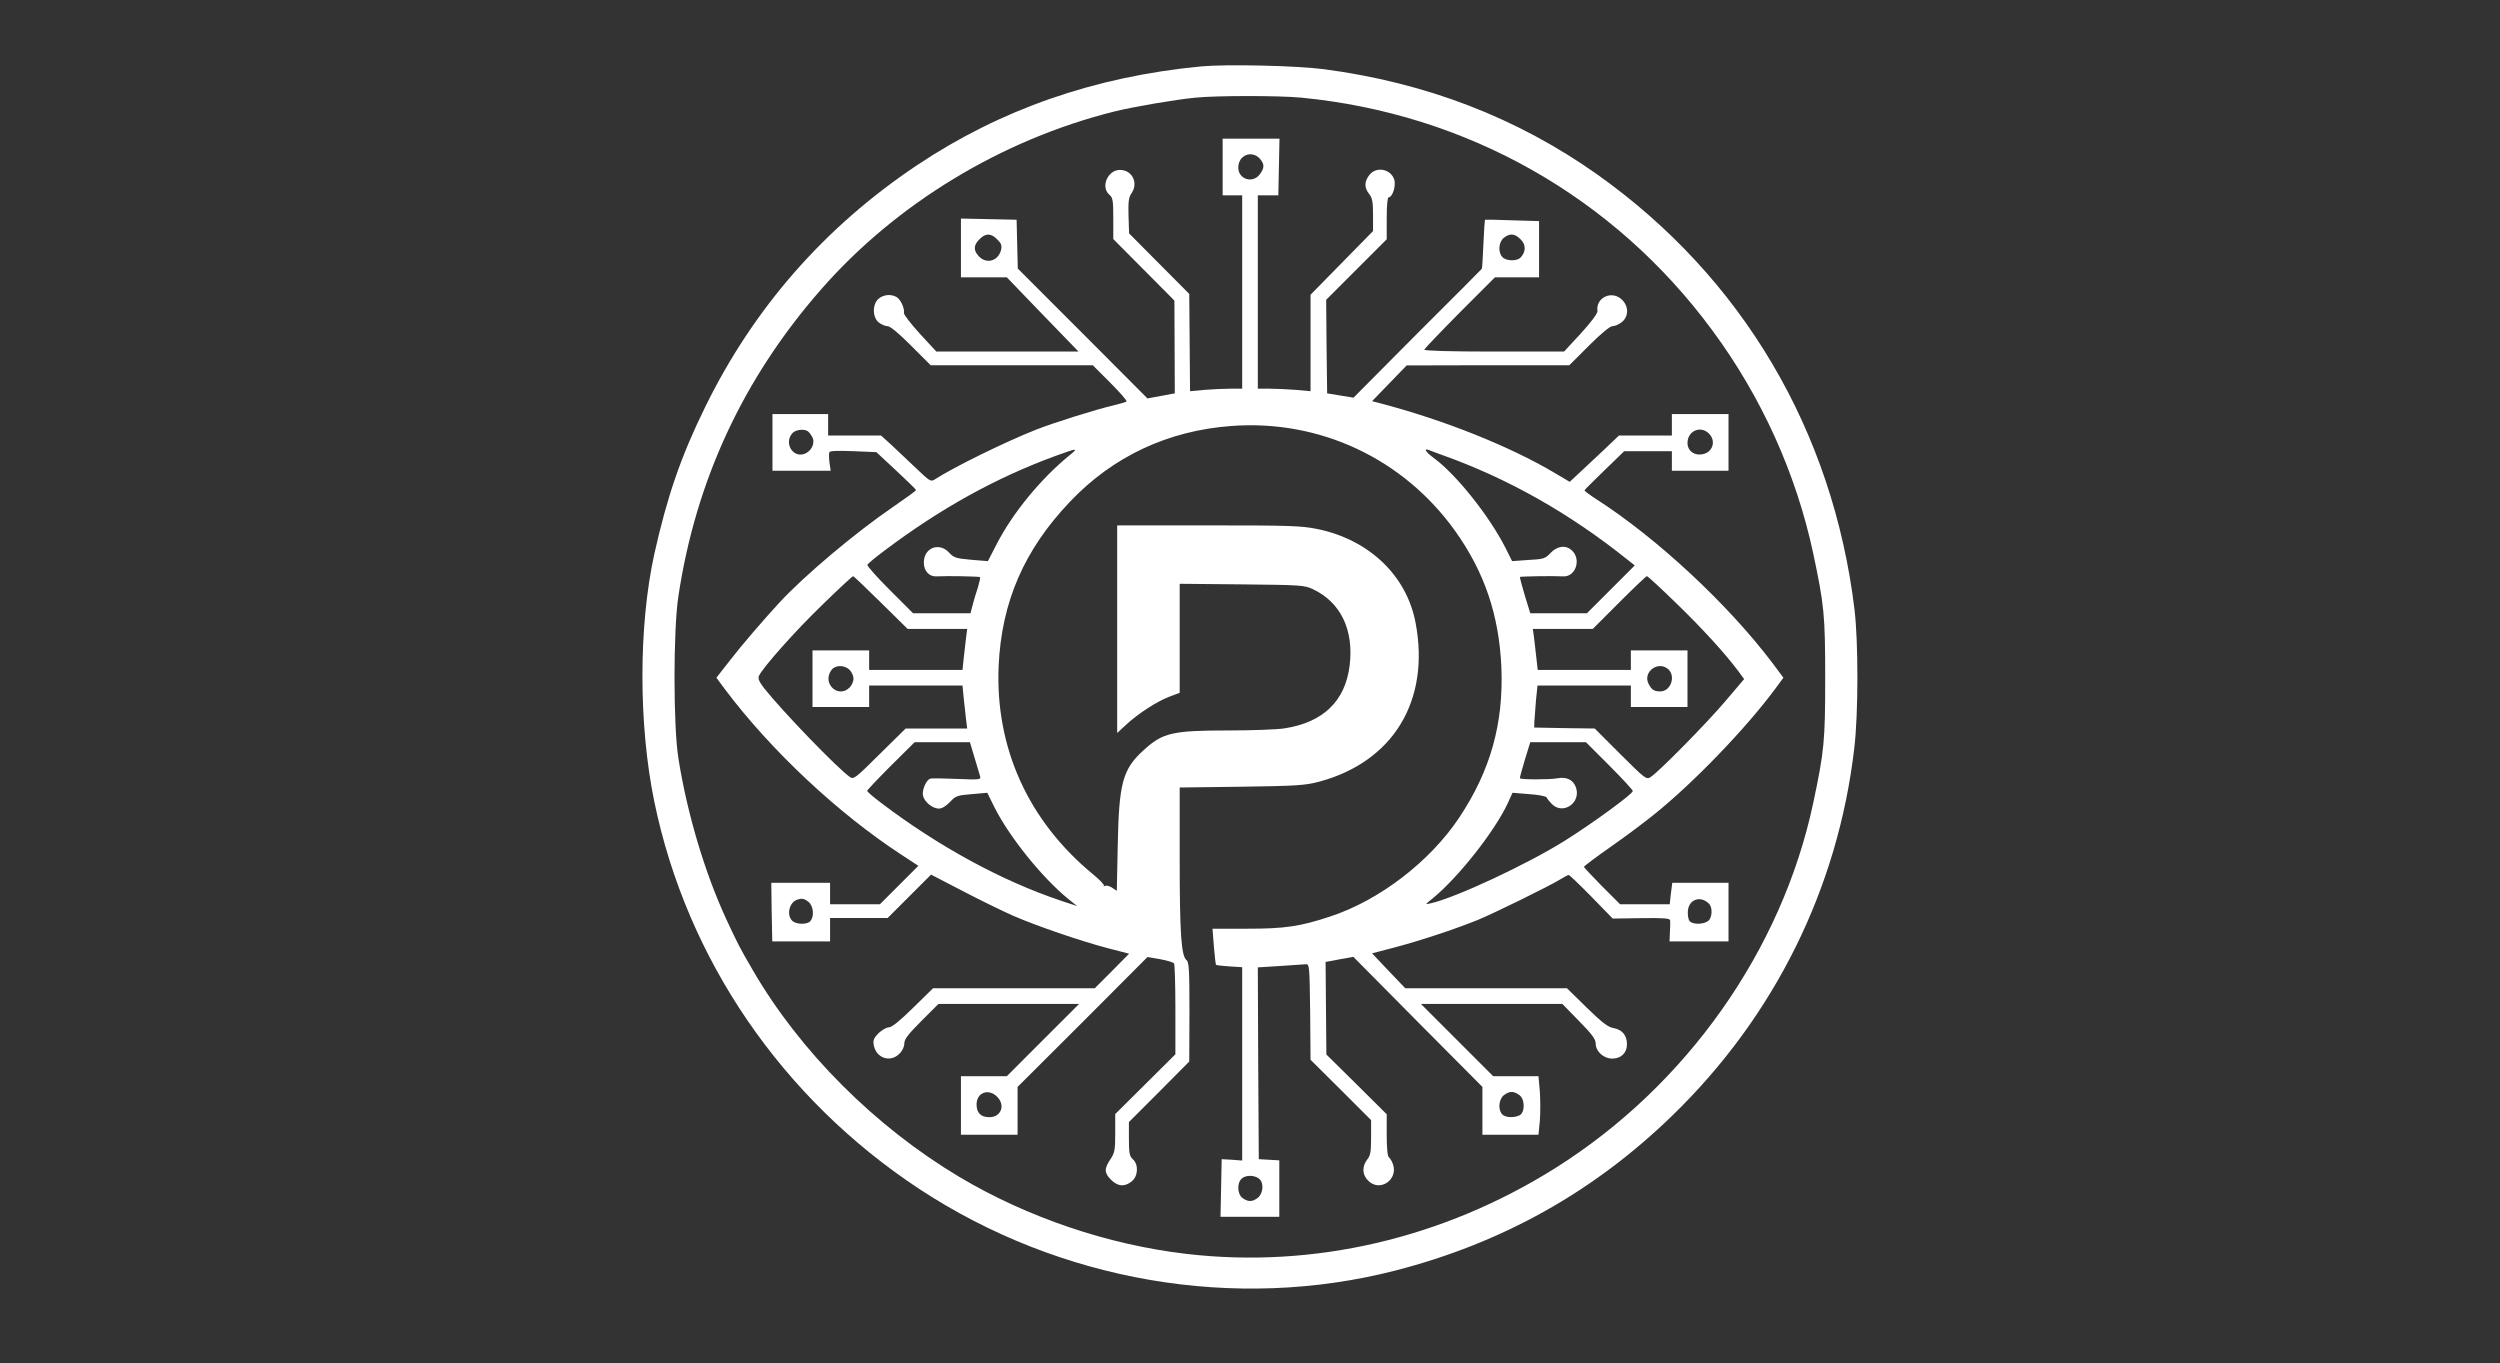
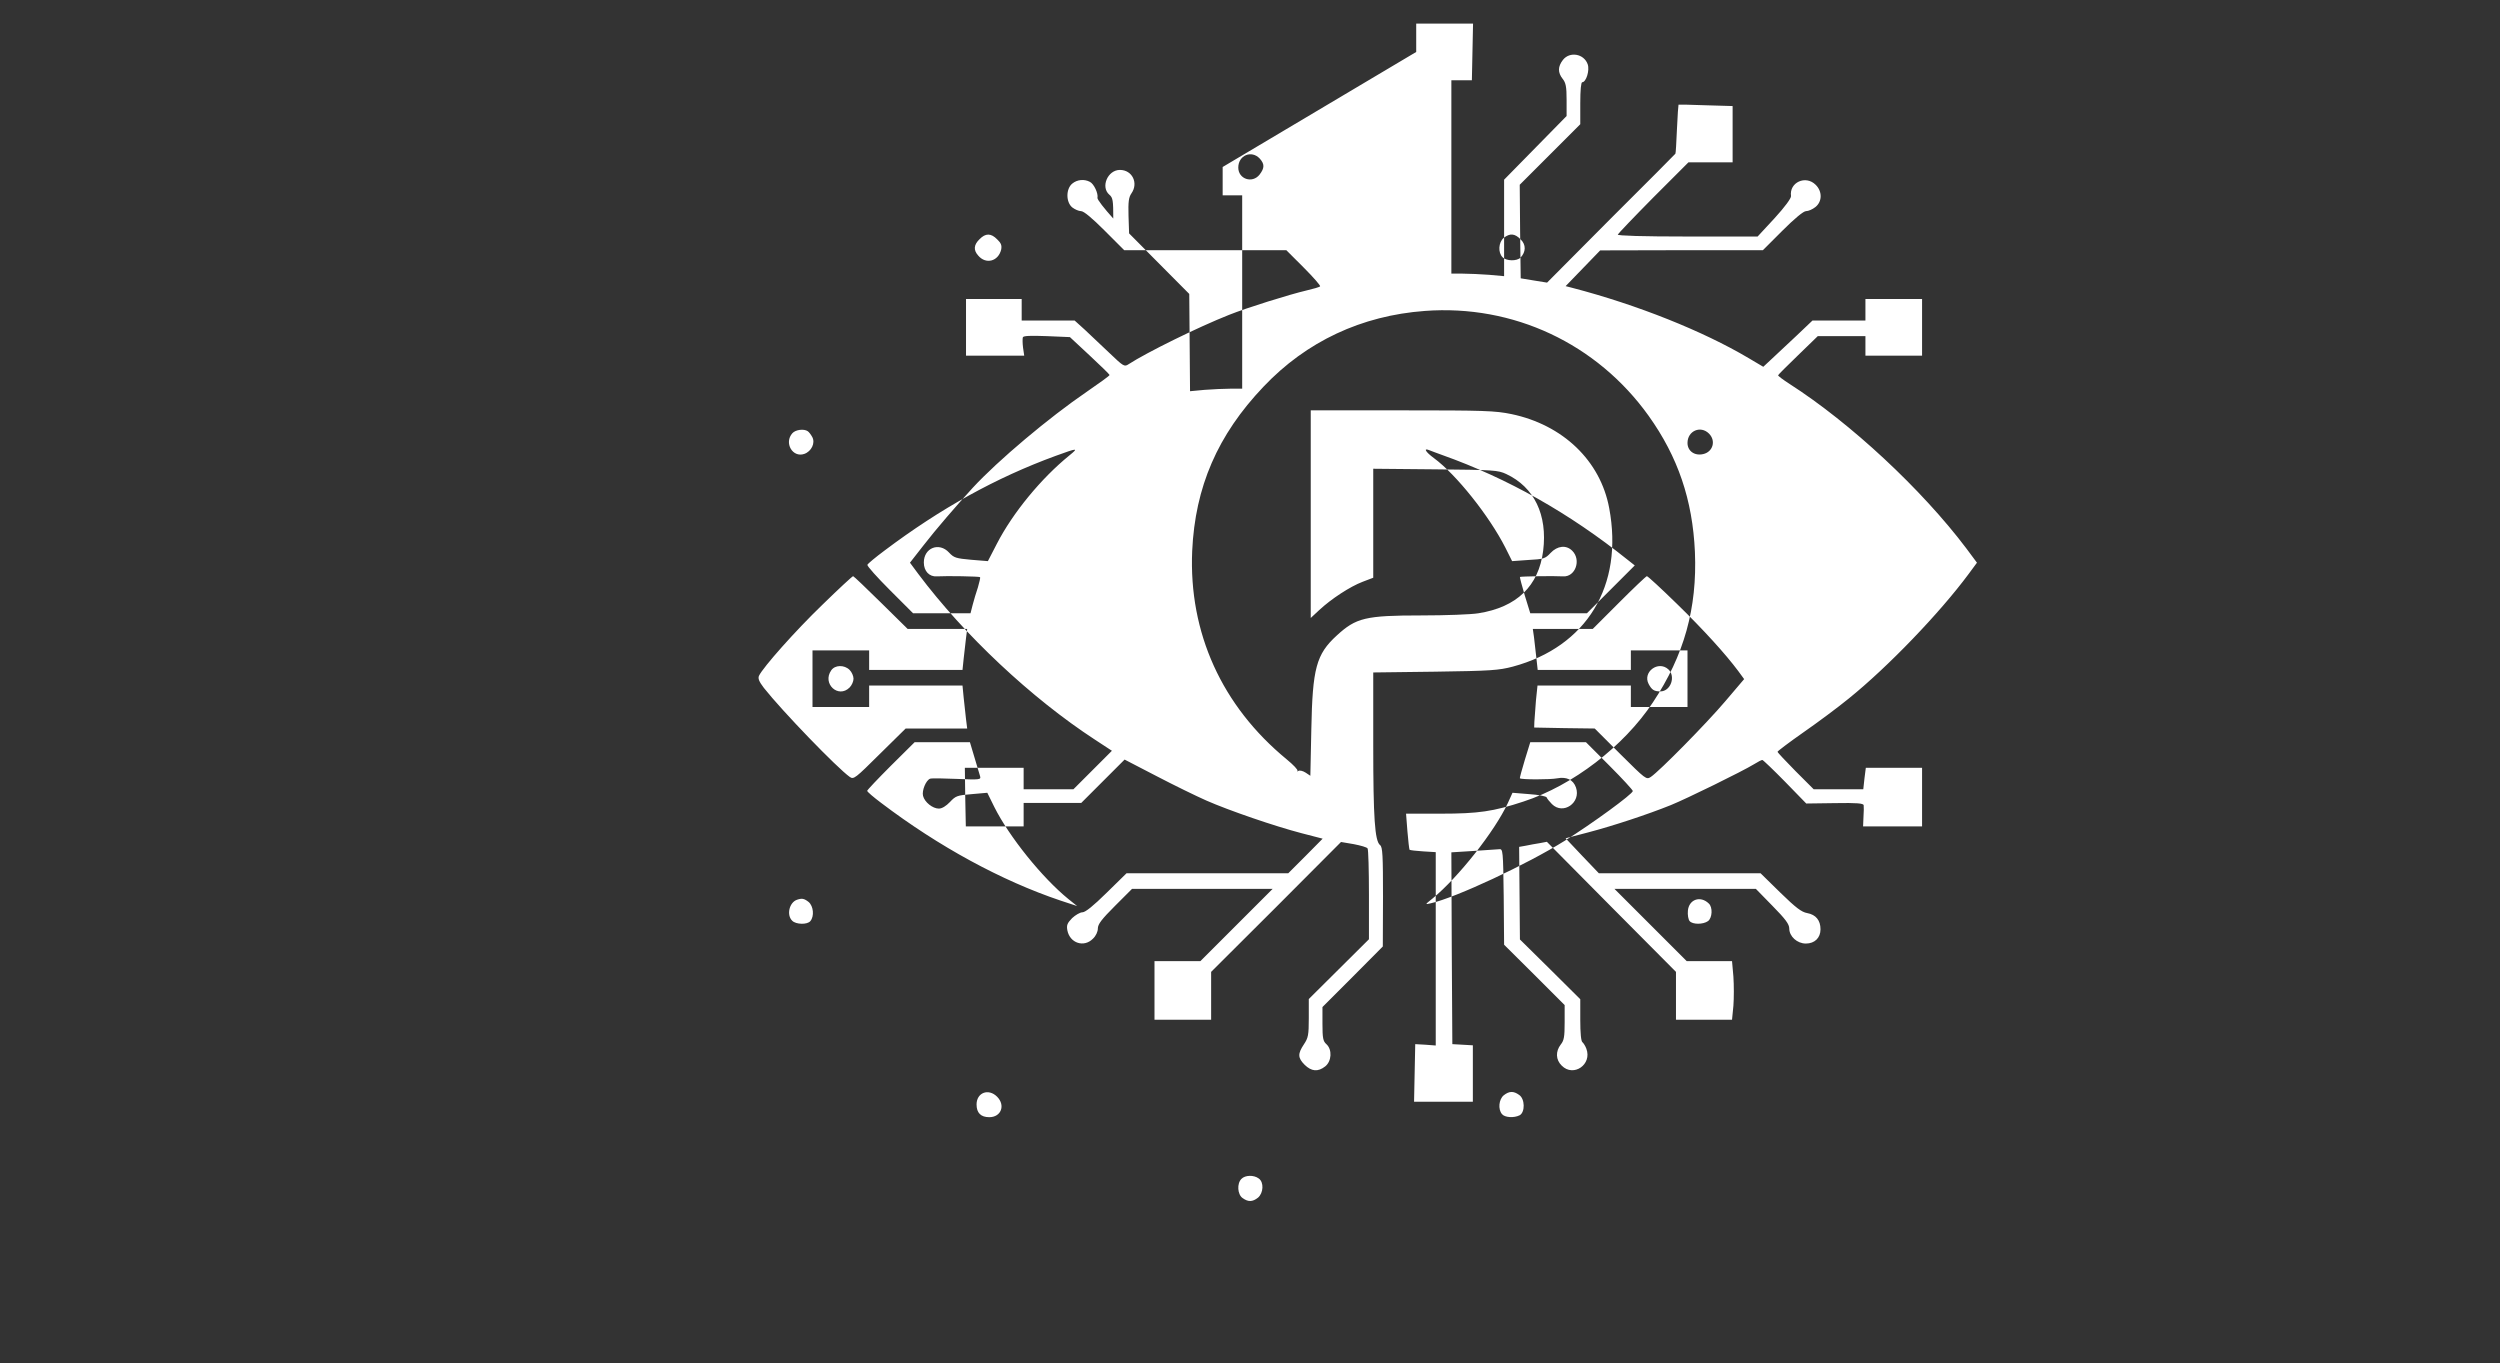
<svg xmlns="http://www.w3.org/2000/svg" version="1.0" width="1280pt" height="698pt" viewBox="0 0 1280 698" preserveAspectRatio="xMidYMid meet">
  <rect x="0" y="0" width="1280" height="698" fill="#333333" stroke="none" />
  <g transform="translate(0,698) scale(0.1,-0.1)" fill="#ffffff" stroke="none">
-     <path d="M6150 6640 c-545 -52 -1027 -220 -1455 -506 -473 -316 -837 -732 -1085 -1239 -124 -252 -194 -457 -260 -752 -81 -369 -81 -874 0 -1267 166 -807 654 -1520 1356 -1983 722 -475 1618 -629 2439 -418 547 141 1016 403 1419 795 523 508 847 1164 930 1880 21 177 21 543 1 710 -111 915 -575 1700 -1316 2226 -411 291 -877 471 -1403 540 -137 18 -498 26 -626 14z m513 -160 c847 -82 1600 -508 2103 -1190 253 -342 431 -736 518 -1145 56 -264 61 -313 61 -640 0 -319 -5 -371 -61 -635 -160 -755 -649 -1448 -1320 -1870 -574 -361 -1238 -516 -1889 -440 -402 47 -813 186 -1163 394 -432 258 -817 643 -1059 1061 -67 115 -77 135 -135 260 -110 238 -201 544 -245 825 -26 165 -26 652 0 825 89 594 332 1117 729 1571 384 440 926 769 1503 913 96 24 312 61 415 71 111 11 431 11 543 0z" fill="#ffffff" />
-     <path d="M6260 6125 l0 -145 50 0 50 0 0 -495 0 -495 -58 0 c-33 0 -93 -3 -134 -6 l-75 -7 -2 249 -2 249 -154 155 -154 155 -3 90 c-2 72 1 95 15 115 37 53 4 120 -59 120 -63 0 -100 -88 -54 -127 18 -15 20 -30 20 -122 l0 -105 156 -157 157 -158 1 -237 1 -238 -70 -13 -70 -13 -332 333 -332 332 -3 125 -3 125 -142 3 -143 3 0 -150 0 -151 118 0 117 0 183 -190 184 -190 -364 0 -364 0 -85 92 c-46 51 -83 98 -81 106 5 22 -18 72 -39 82 -28 15 -65 12 -90 -9 -33 -27 -33 -95 0 -122 13 -10 33 -19 45 -19 14 0 56 -35 121 -100 l100 -100 415 0 415 0 90 -90 c49 -49 86 -92 83 -95 -3 -4 -35 -13 -69 -21 -86 -20 -307 -89 -397 -125 -159 -63 -421 -192 -515 -253 -21 -14 -26 -11 -97 57 -42 40 -99 93 -127 120 l-52 47 -136 0 -135 0 0 55 0 55 -142 0 -143 0 0 -145 0 -145 149 0 149 0 -6 41 c-3 23 -3 47 -1 53 3 8 40 9 123 6 l118 -5 101 -94 c56 -52 102 -97 102 -100 0 -4 -53 -42 -117 -86 -192 -131 -454 -351 -584 -492 -80 -87 -189 -213 -253 -296 l-68 -87 43 -58 c234 -312 579 -636 904 -848 l87 -57 -98 -98 -99 -99 -127 0 -128 0 0 55 0 55 -150 0 -151 0 2 -150 3 -150 148 0 148 0 0 60 0 60 147 0 148 0 111 111 111 111 164 -85 c90 -47 205 -103 255 -125 116 -51 349 -131 487 -167 l108 -28 -88 -89 -88 -88 -414 0 -414 0 -102 -100 c-68 -67 -109 -100 -124 -100 -12 0 -36 -14 -53 -30 -25 -26 -29 -36 -24 -63 13 -65 85 -89 131 -42 15 14 25 36 25 52 0 22 19 47 88 116 l87 87 360 0 360 0 -185 -185 -185 -185 -117 0 -118 0 0 -150 0 -150 145 0 145 0 0 123 0 122 333 332 332 333 65 -11 c36 -7 68 -16 71 -22 4 -5 7 -112 7 -237 l0 -228 -154 -153 -154 -153 0 -98 c0 -87 -3 -101 -25 -134 -32 -48 -32 -69 4 -105 35 -34 68 -37 105 -8 33 26 37 86 6 114 -17 15 -20 31 -20 104 l0 86 155 155 154 155 1 254 c0 211 -2 256 -15 265 -27 21 -35 139 -35 513 l0 371 318 4 c284 4 325 7 397 26 378 102 568 414 493 812 -45 242 -237 426 -501 481 -83 17 -139 19 -559 19 l-468 0 0 -531 0 -532 43 40 c62 58 159 121 222 145 l55 21 0 279 0 279 318 -3 c299 -3 320 -4 363 -24 143 -67 212 -209 189 -393 -23 -181 -135 -289 -332 -320 -35 -6 -166 -11 -292 -11 -286 0 -334 -12 -433 -103 -105 -96 -124 -168 -130 -480 l-5 -238 -24 16 c-14 9 -30 13 -37 9 -7 -4 -9 -4 -5 0 4 5 -21 31 -55 59 -332 273 -502 648 -484 1067 15 328 130 594 365 841 220 232 502 364 826 388 453 34 881 -167 1146 -537 150 -210 225 -430 237 -697 12 -288 -55 -529 -215 -770 -150 -226 -411 -426 -663 -508 -154 -51 -232 -62 -423 -62 l-178 0 7 -90 c4 -49 9 -92 11 -95 3 -2 34 -6 69 -8 l65 -4 0 -495 0 -495 -52 4 -53 3 -3 -147 -3 -148 151 0 150 0 0 144 0 145 -52 3 -53 3 -3 491 -2 491 112 7 c62 4 122 8 133 9 19 2 20 -5 23 -243 l2 -246 155 -154 155 -155 0 -88 c0 -74 -3 -93 -20 -114 -27 -35 -26 -78 5 -108 60 -61 157 6 126 87 -5 14 -15 29 -20 33 -7 4 -11 48 -11 113 l0 107 -154 153 -155 153 -2 237 -2 237 34 6 c19 4 51 10 71 13 l37 7 330 -333 331 -333 0 -122 0 -123 144 0 143 0 7 71 c3 39 3 106 0 150 l-7 79 -116 0 -116 0 -185 185 -185 185 362 0 362 0 85 -87 c67 -68 86 -94 86 -116 0 -40 40 -77 85 -77 45 0 75 29 75 73 0 46 -24 75 -68 83 -29 5 -58 27 -138 105 l-101 99 -414 0 -414 0 -85 89 -85 90 115 30 c129 34 305 92 424 140 81 33 365 172 427 210 19 12 37 21 41 21 4 0 56 -50 116 -111 l109 -112 146 2 c115 2 147 -1 148 -11 1 -7 1 -34 -1 -60 l-2 -48 151 0 151 0 0 150 0 150 -144 0 -144 0 -7 -55 -6 -55 -127 0 -127 0 -93 93 c-50 51 -92 95 -92 99 0 3 59 48 132 99 72 50 177 128 232 173 202 163 466 438 615 639 l42 57 -55 74 c-228 302 -591 640 -904 841 -34 22 -61 42 -59 45 1 3 47 49 103 103 l100 97 122 0 122 0 0 -50 0 -50 145 0 145 0 0 145 0 145 -145 0 -145 0 0 -55 0 -55 -136 0 -135 0 -82 -78 c-45 -42 -102 -96 -126 -118 l-44 -41 -76 45 c-233 138 -568 272 -901 359 l-35 9 89 92 88 91 417 1 416 0 100 100 c63 63 108 100 121 100 12 0 33 9 48 21 35 28 36 80 1 114 -51 51 -136 12 -126 -58 1 -11 -31 -55 -84 -113 l-87 -94 -360 0 c-228 0 -358 4 -356 10 2 5 84 91 182 190 l180 180 113 0 113 0 0 144 0 144 -137 4 c-76 3 -139 4 -140 3 -1 0 -5 -57 -8 -125 -3 -68 -6 -125 -8 -126 -1 -2 -149 -151 -330 -331 l-327 -329 -68 11 -67 11 -3 240 -2 239 155 155 155 155 0 107 c0 69 4 108 10 108 20 0 39 61 28 92 -19 54 -92 67 -127 22 -26 -34 -27 -64 -1 -97 16 -20 20 -40 20 -108 l0 -82 -160 -163 -160 -163 0 -247 0 -247 -77 7 c-42 3 -102 6 -135 6 l-58 0 0 495 0 495 53 0 52 0 3 145 3 145 -145 0 -146 0 0 -145z m190 43 c25 -28 25 -48 -1 -82 -37 -47 -109 -23 -109 36 0 63 68 91 110 46z m-1344 -414 c20 -19 24 -31 20 -52 -15 -61 -79 -77 -118 -30 -25 28 -22 55 7 83 31 32 59 32 91 -1z m2680 0 c28 -27 27 -64 -1 -93 -19 -19 -72 -18 -92 2 -24 24 -21 76 6 99 32 25 57 23 87 -8z m-3650 -982 c6 -4 16 -17 23 -30 16 -30 -4 -73 -41 -86 -60 -21 -105 57 -61 106 16 18 59 24 79 10z m4614 -12 c37 -37 20 -94 -30 -105 -44 -10 -80 16 -80 57 0 62 67 91 110 48z m-3275 -112 c-144 -117 -289 -293 -371 -452 l-46 -89 -86 7 c-77 7 -88 10 -113 37 -51 55 -129 24 -129 -51 0 -44 28 -74 67 -71 51 3 217 0 221 -4 2 -2 -3 -25 -11 -52 -9 -26 -21 -67 -27 -90 l-11 -43 -147 0 -147 0 -119 119 c-65 65 -117 123 -115 129 2 6 42 39 89 74 286 215 569 372 875 484 113 41 119 42 70 2z m1910 2 c334 -119 650 -297 947 -535 l38 -30 -122 -122 -123 -123 -145 0 -145 0 -28 91 c-15 50 -26 93 -25 95 4 3 173 6 221 3 63 -4 94 84 47 131 -31 31 -76 26 -111 -11 -27 -29 -35 -32 -113 -36 l-84 -6 -35 70 c-82 161 -251 374 -366 458 -42 31 -55 53 -23 40 9 -4 40 -15 67 -25z m-2875 -755 l137 -135 152 0 153 0 -6 -47 c-3 -27 -8 -74 -12 -105 l-6 -58 -239 0 -239 0 0 50 0 50 -145 0 -145 0 0 -145 0 -145 145 0 145 0 0 55 0 55 239 0 239 0 6 -62 c4 -35 9 -84 12 -110 l6 -48 -158 0 -157 0 -133 -131 c-125 -124 -133 -131 -153 -117 -65 46 -346 337 -440 456 -25 33 -31 48 -25 62 21 44 186 230 325 364 82 80 153 146 157 146 3 0 67 -61 142 -135z m4075 -6 c139 -135 250 -258 315 -345 l30 -41 -97 -114 c-95 -112 -336 -357 -381 -387 -23 -15 -26 -12 -155 116 l-132 132 -155 2 -155 3 1 30 c1 17 5 65 8 108 l8 77 239 0 239 0 0 -55 0 -55 145 0 145 0 0 145 0 145 -145 0 -145 0 0 -50 0 -50 -239 0 -238 0 -7 63 c-4 34 -9 81 -12 105 l-6 42 154 0 153 0 135 135 c74 74 138 135 142 135 5 0 73 -63 153 -141z m-4235 -339 c11 -11 20 -31 20 -45 0 -14 -9 -34 -20 -45 -58 -58 -142 20 -94 88 19 28 67 29 94 2z m4192 3 c39 -36 12 -113 -41 -113 -32 0 -44 8 -60 38 -32 61 49 122 101 75z m-3553 -450 c13 -43 26 -87 29 -97 5 -18 0 -19 -119 -14 -68 3 -130 4 -137 1 -21 -8 -43 -61 -36 -88 8 -32 49 -65 81 -65 16 0 37 13 57 34 29 31 37 34 111 40 l80 7 36 -73 c76 -152 244 -361 379 -471 l45 -36 -85 28 c-303 102 -624 277 -917 499 -40 30 -73 58 -73 63 0 4 55 62 121 128 l122 121 141 0 142 0 23 -77z m3251 -43 c66 -66 120 -125 120 -130 0 -15 -207 -166 -349 -255 -192 -120 -557 -291 -686 -320 -30 -7 -30 -7 10 25 132 108 318 344 385 488 l24 53 86 -7 c47 -3 87 -11 89 -17 2 -6 14 -21 27 -34 57 -57 150 7 123 85 -14 40 -48 56 -96 47 -35 -7 -184 -7 -191 0 -2 1 10 44 25 94 l28 91 142 0 143 0 120 -120z m-4100 -698 c25 -21 30 -73 9 -98 -15 -19 -74 -18 -93 2 -30 29 -15 93 24 107 26 9 37 7 60 -11z m4609 -8 c21 -19 18 -74 -4 -90 -25 -18 -79 -18 -94 0 -7 8 -11 32 -9 53 5 58 64 79 107 37z m-3644 -989 c44 -44 21 -105 -40 -105 -43 0 -65 22 -65 65 0 61 61 84 105 40z m2673 9 c30 -20 31 -88 3 -104 -29 -15 -77 -12 -91 6 -21 25 -16 75 9 96 28 22 50 23 79 2z m-1333 -428 c27 -19 24 -74 -4 -98 -28 -22 -50 -23 -79 -2 -26 18 -30 74 -6 98 19 20 64 21 89 2z" fill="#ffffff" />
+     <path d="M6260 6125 l0 -145 50 0 50 0 0 -495 0 -495 -58 0 c-33 0 -93 -3 -134 -6 l-75 -7 -2 249 -2 249 -154 155 -154 155 -3 90 c-2 72 1 95 15 115 37 53 4 120 -59 120 -63 0 -100 -88 -54 -127 18 -15 20 -30 20 -122 c-46 51 -83 98 -81 106 5 22 -18 72 -39 82 -28 15 -65 12 -90 -9 -33 -27 -33 -95 0 -122 13 -10 33 -19 45 -19 14 0 56 -35 121 -100 l100 -100 415 0 415 0 90 -90 c49 -49 86 -92 83 -95 -3 -4 -35 -13 -69 -21 -86 -20 -307 -89 -397 -125 -159 -63 -421 -192 -515 -253 -21 -14 -26 -11 -97 57 -42 40 -99 93 -127 120 l-52 47 -136 0 -135 0 0 55 0 55 -142 0 -143 0 0 -145 0 -145 149 0 149 0 -6 41 c-3 23 -3 47 -1 53 3 8 40 9 123 6 l118 -5 101 -94 c56 -52 102 -97 102 -100 0 -4 -53 -42 -117 -86 -192 -131 -454 -351 -584 -492 -80 -87 -189 -213 -253 -296 l-68 -87 43 -58 c234 -312 579 -636 904 -848 l87 -57 -98 -98 -99 -99 -127 0 -128 0 0 55 0 55 -150 0 -151 0 2 -150 3 -150 148 0 148 0 0 60 0 60 147 0 148 0 111 111 111 111 164 -85 c90 -47 205 -103 255 -125 116 -51 349 -131 487 -167 l108 -28 -88 -89 -88 -88 -414 0 -414 0 -102 -100 c-68 -67 -109 -100 -124 -100 -12 0 -36 -14 -53 -30 -25 -26 -29 -36 -24 -63 13 -65 85 -89 131 -42 15 14 25 36 25 52 0 22 19 47 88 116 l87 87 360 0 360 0 -185 -185 -185 -185 -117 0 -118 0 0 -150 0 -150 145 0 145 0 0 123 0 122 333 332 332 333 65 -11 c36 -7 68 -16 71 -22 4 -5 7 -112 7 -237 l0 -228 -154 -153 -154 -153 0 -98 c0 -87 -3 -101 -25 -134 -32 -48 -32 -69 4 -105 35 -34 68 -37 105 -8 33 26 37 86 6 114 -17 15 -20 31 -20 104 l0 86 155 155 154 155 1 254 c0 211 -2 256 -15 265 -27 21 -35 139 -35 513 l0 371 318 4 c284 4 325 7 397 26 378 102 568 414 493 812 -45 242 -237 426 -501 481 -83 17 -139 19 -559 19 l-468 0 0 -531 0 -532 43 40 c62 58 159 121 222 145 l55 21 0 279 0 279 318 -3 c299 -3 320 -4 363 -24 143 -67 212 -209 189 -393 -23 -181 -135 -289 -332 -320 -35 -6 -166 -11 -292 -11 -286 0 -334 -12 -433 -103 -105 -96 -124 -168 -130 -480 l-5 -238 -24 16 c-14 9 -30 13 -37 9 -7 -4 -9 -4 -5 0 4 5 -21 31 -55 59 -332 273 -502 648 -484 1067 15 328 130 594 365 841 220 232 502 364 826 388 453 34 881 -167 1146 -537 150 -210 225 -430 237 -697 12 -288 -55 -529 -215 -770 -150 -226 -411 -426 -663 -508 -154 -51 -232 -62 -423 -62 l-178 0 7 -90 c4 -49 9 -92 11 -95 3 -2 34 -6 69 -8 l65 -4 0 -495 0 -495 -52 4 -53 3 -3 -147 -3 -148 151 0 150 0 0 144 0 145 -52 3 -53 3 -3 491 -2 491 112 7 c62 4 122 8 133 9 19 2 20 -5 23 -243 l2 -246 155 -154 155 -155 0 -88 c0 -74 -3 -93 -20 -114 -27 -35 -26 -78 5 -108 60 -61 157 6 126 87 -5 14 -15 29 -20 33 -7 4 -11 48 -11 113 l0 107 -154 153 -155 153 -2 237 -2 237 34 6 c19 4 51 10 71 13 l37 7 330 -333 331 -333 0 -122 0 -123 144 0 143 0 7 71 c3 39 3 106 0 150 l-7 79 -116 0 -116 0 -185 185 -185 185 362 0 362 0 85 -87 c67 -68 86 -94 86 -116 0 -40 40 -77 85 -77 45 0 75 29 75 73 0 46 -24 75 -68 83 -29 5 -58 27 -138 105 l-101 99 -414 0 -414 0 -85 89 -85 90 115 30 c129 34 305 92 424 140 81 33 365 172 427 210 19 12 37 21 41 21 4 0 56 -50 116 -111 l109 -112 146 2 c115 2 147 -1 148 -11 1 -7 1 -34 -1 -60 l-2 -48 151 0 151 0 0 150 0 150 -144 0 -144 0 -7 -55 -6 -55 -127 0 -127 0 -93 93 c-50 51 -92 95 -92 99 0 3 59 48 132 99 72 50 177 128 232 173 202 163 466 438 615 639 l42 57 -55 74 c-228 302 -591 640 -904 841 -34 22 -61 42 -59 45 1 3 47 49 103 103 l100 97 122 0 122 0 0 -50 0 -50 145 0 145 0 0 145 0 145 -145 0 -145 0 0 -55 0 -55 -136 0 -135 0 -82 -78 c-45 -42 -102 -96 -126 -118 l-44 -41 -76 45 c-233 138 -568 272 -901 359 l-35 9 89 92 88 91 417 1 416 0 100 100 c63 63 108 100 121 100 12 0 33 9 48 21 35 28 36 80 1 114 -51 51 -136 12 -126 -58 1 -11 -31 -55 -84 -113 l-87 -94 -360 0 c-228 0 -358 4 -356 10 2 5 84 91 182 190 l180 180 113 0 113 0 0 144 0 144 -137 4 c-76 3 -139 4 -140 3 -1 0 -5 -57 -8 -125 -3 -68 -6 -125 -8 -126 -1 -2 -149 -151 -330 -331 l-327 -329 -68 11 -67 11 -3 240 -2 239 155 155 155 155 0 107 c0 69 4 108 10 108 20 0 39 61 28 92 -19 54 -92 67 -127 22 -26 -34 -27 -64 -1 -97 16 -20 20 -40 20 -108 l0 -82 -160 -163 -160 -163 0 -247 0 -247 -77 7 c-42 3 -102 6 -135 6 l-58 0 0 495 0 495 53 0 52 0 3 145 3 145 -145 0 -146 0 0 -145z m190 43 c25 -28 25 -48 -1 -82 -37 -47 -109 -23 -109 36 0 63 68 91 110 46z m-1344 -414 c20 -19 24 -31 20 -52 -15 -61 -79 -77 -118 -30 -25 28 -22 55 7 83 31 32 59 32 91 -1z m2680 0 c28 -27 27 -64 -1 -93 -19 -19 -72 -18 -92 2 -24 24 -21 76 6 99 32 25 57 23 87 -8z m-3650 -982 c6 -4 16 -17 23 -30 16 -30 -4 -73 -41 -86 -60 -21 -105 57 -61 106 16 18 59 24 79 10z m4614 -12 c37 -37 20 -94 -30 -105 -44 -10 -80 16 -80 57 0 62 67 91 110 48z m-3275 -112 c-144 -117 -289 -293 -371 -452 l-46 -89 -86 7 c-77 7 -88 10 -113 37 -51 55 -129 24 -129 -51 0 -44 28 -74 67 -71 51 3 217 0 221 -4 2 -2 -3 -25 -11 -52 -9 -26 -21 -67 -27 -90 l-11 -43 -147 0 -147 0 -119 119 c-65 65 -117 123 -115 129 2 6 42 39 89 74 286 215 569 372 875 484 113 41 119 42 70 2z m1910 2 c334 -119 650 -297 947 -535 l38 -30 -122 -122 -123 -123 -145 0 -145 0 -28 91 c-15 50 -26 93 -25 95 4 3 173 6 221 3 63 -4 94 84 47 131 -31 31 -76 26 -111 -11 -27 -29 -35 -32 -113 -36 l-84 -6 -35 70 c-82 161 -251 374 -366 458 -42 31 -55 53 -23 40 9 -4 40 -15 67 -25z m-2875 -755 l137 -135 152 0 153 0 -6 -47 c-3 -27 -8 -74 -12 -105 l-6 -58 -239 0 -239 0 0 50 0 50 -145 0 -145 0 0 -145 0 -145 145 0 145 0 0 55 0 55 239 0 239 0 6 -62 c4 -35 9 -84 12 -110 l6 -48 -158 0 -157 0 -133 -131 c-125 -124 -133 -131 -153 -117 -65 46 -346 337 -440 456 -25 33 -31 48 -25 62 21 44 186 230 325 364 82 80 153 146 157 146 3 0 67 -61 142 -135z m4075 -6 c139 -135 250 -258 315 -345 l30 -41 -97 -114 c-95 -112 -336 -357 -381 -387 -23 -15 -26 -12 -155 116 l-132 132 -155 2 -155 3 1 30 c1 17 5 65 8 108 l8 77 239 0 239 0 0 -55 0 -55 145 0 145 0 0 145 0 145 -145 0 -145 0 0 -50 0 -50 -239 0 -238 0 -7 63 c-4 34 -9 81 -12 105 l-6 42 154 0 153 0 135 135 c74 74 138 135 142 135 5 0 73 -63 153 -141z m-4235 -339 c11 -11 20 -31 20 -45 0 -14 -9 -34 -20 -45 -58 -58 -142 20 -94 88 19 28 67 29 94 2z m4192 3 c39 -36 12 -113 -41 -113 -32 0 -44 8 -60 38 -32 61 49 122 101 75z m-3553 -450 c13 -43 26 -87 29 -97 5 -18 0 -19 -119 -14 -68 3 -130 4 -137 1 -21 -8 -43 -61 -36 -88 8 -32 49 -65 81 -65 16 0 37 13 57 34 29 31 37 34 111 40 l80 7 36 -73 c76 -152 244 -361 379 -471 l45 -36 -85 28 c-303 102 -624 277 -917 499 -40 30 -73 58 -73 63 0 4 55 62 121 128 l122 121 141 0 142 0 23 -77z m3251 -43 c66 -66 120 -125 120 -130 0 -15 -207 -166 -349 -255 -192 -120 -557 -291 -686 -320 -30 -7 -30 -7 10 25 132 108 318 344 385 488 l24 53 86 -7 c47 -3 87 -11 89 -17 2 -6 14 -21 27 -34 57 -57 150 7 123 85 -14 40 -48 56 -96 47 -35 -7 -184 -7 -191 0 -2 1 10 44 25 94 l28 91 142 0 143 0 120 -120z m-4100 -698 c25 -21 30 -73 9 -98 -15 -19 -74 -18 -93 2 -30 29 -15 93 24 107 26 9 37 7 60 -11z m4609 -8 c21 -19 18 -74 -4 -90 -25 -18 -79 -18 -94 0 -7 8 -11 32 -9 53 5 58 64 79 107 37z m-3644 -989 c44 -44 21 -105 -40 -105 -43 0 -65 22 -65 65 0 61 61 84 105 40z m2673 9 c30 -20 31 -88 3 -104 -29 -15 -77 -12 -91 6 -21 25 -16 75 9 96 28 22 50 23 79 2z m-1333 -428 c27 -19 24 -74 -4 -98 -28 -22 -50 -23 -79 -2 -26 18 -30 74 -6 98 19 20 64 21 89 2z" fill="#ffffff" />
  </g>
</svg>